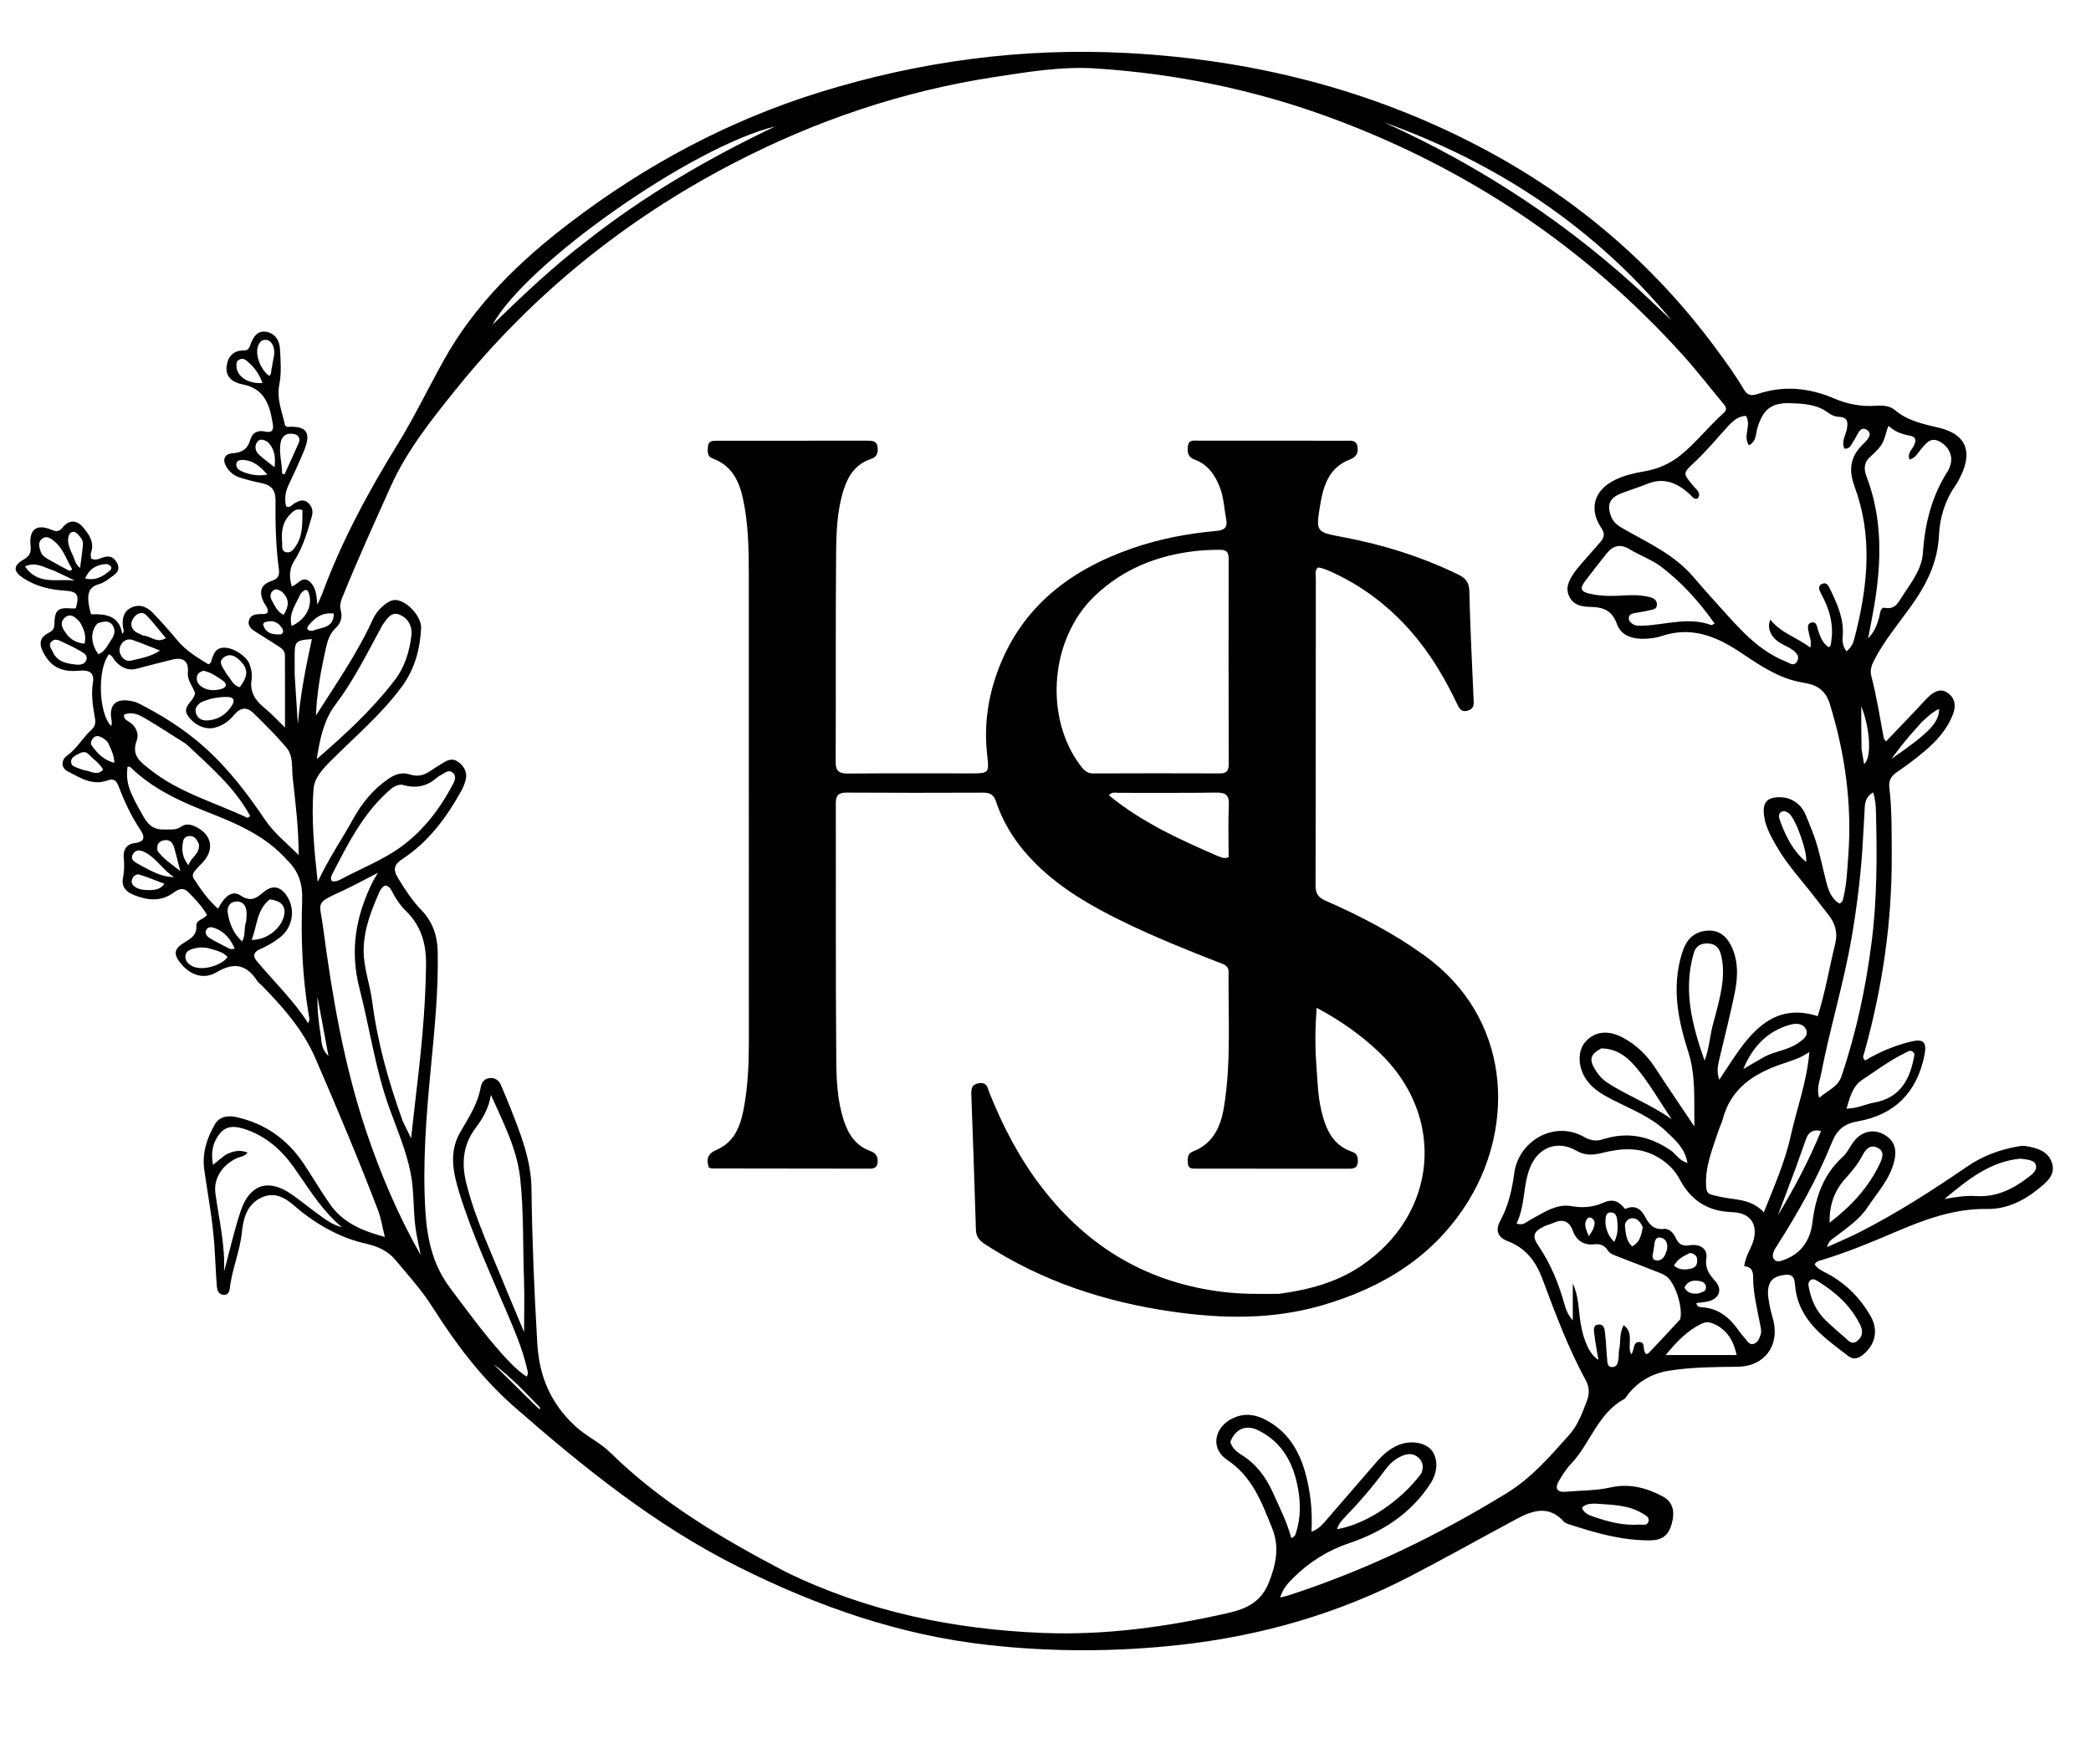
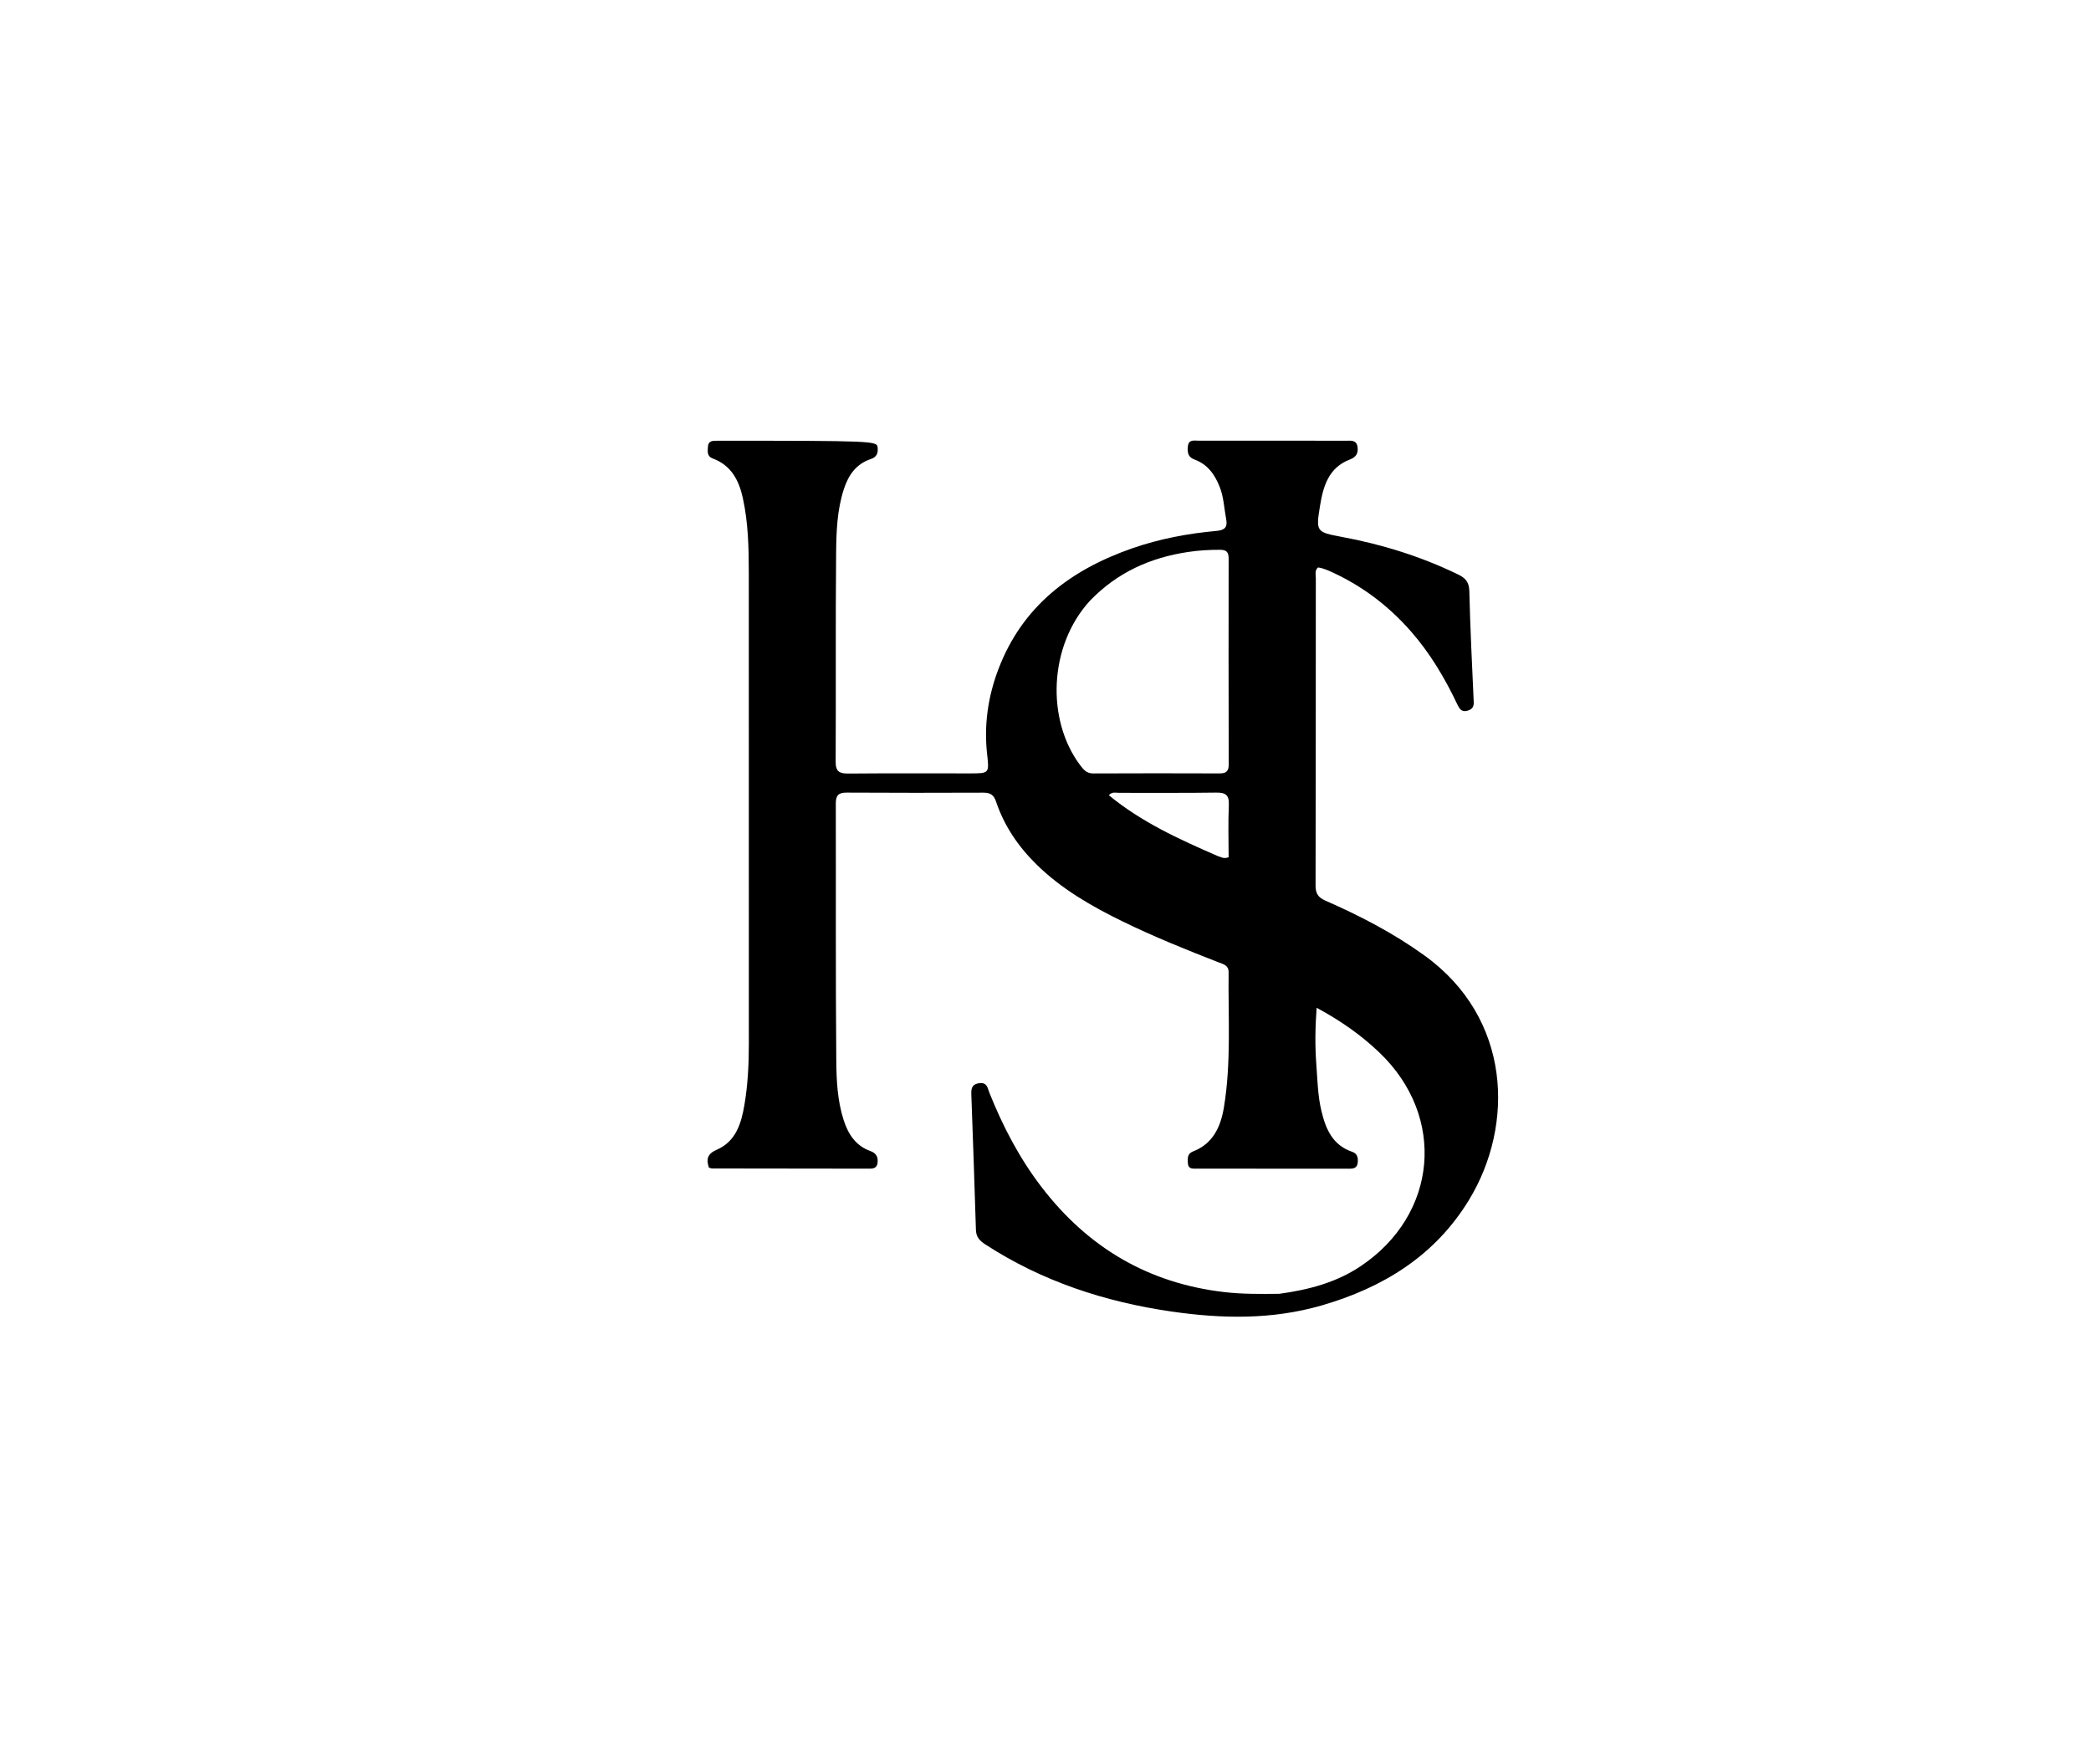
<svg xmlns="http://www.w3.org/2000/svg" version="1.1" id="Layer_1" x="0px" y="0px" width="100%" viewBox="0 0 1024 864" enable-background="new 0 0 1024 864" xml:space="preserve">
-   <path fill="#000000" opacity="1" stroke="none" d=" M912.98,515.506   C912.532,516.926 911.873,518.024 913.401,519.305   C920.284,515.211 927.742,512.047 935.683,510.104   C941.975,508.565 943.702,510.308 942.452,516.628   C938.857,534.812 928,545.907 909.816,549.123   C903.166,550.299 899.636,553.163 897.078,559.517   C889.972,577.164 880.615,593.72 870.397,609.77   C869.86,610.613 869.266,611.436 868.852,612.338   C868.137,613.903 867.699,615.658 869.057,616.994   C870.268,618.185 871.868,617.593 873.303,617.098   C882.017,614.093 886.496,607.394 887.552,598.808   C889.088,586.315 892.855,575.199 902.465,566.494   C904.629,564.533 905.897,561.605 907.681,559.199   C911.273,554.354 916.836,552.776 921.733,555.123   C927.206,557.746 929.161,562.082 927.711,568.362   C925.65,577.289 919.483,583.833 914.616,591.155   C910.531,597.299 904.544,601.22 898.903,605.596   C897.403,606.759 895.489,607.604 894.718,610.733   C900.44,608.121 905.62,605.979 910.599,603.443   C929.045,594.051 946.422,582.887 963.472,571.197   C970.877,566.12 979.096,563.07 987.882,561.468   C989.173,561.232 990.553,561.005 991.822,561.207   C997.41,562.099 1003.097,563.633 1004.932,569.634   C1006.761,575.616 1001.93,579.19 997.995,582.388   C990.844,588.198 982.347,592.187 973.27,592.034   C956.681,591.755 941.884,597.443 927.203,603.737   C915.708,608.664 904.174,613.389 892.207,617.027   C890.961,617.406 889.581,617.548 888.681,619.158   C890.108,621.502 892.638,622.479 894.901,623.696   C903.963,628.567 910.928,635.581 916.024,644.432   C920.028,651.386 918.435,658.579 912.152,663.58   C909.932,665.347 907.529,665.895 905.27,664.162   C893.455,655.101 880.747,646.687 879.115,629.824   C878.847,627.054 878.801,623.865 874.479,624.291   C870.596,624.674 867.206,625.704 866.136,630.054   C865.315,633.394 866.181,636.677 866.755,639.936   C867.158,642.223 867.913,644.445 868.46,646.709   C871.483,659.208 863.935,669.165 850.981,669.306   C839.815,669.428 828.682,669.487 817.599,671.199   C809.088,672.513 802.26,676.426 796.99,683.171   C796.477,683.827 796.106,684.742 795.435,685.105   C782.335,692.193 778.768,707.113 769.165,717.078   C766.994,719.331 765.322,722.111 763.663,724.798   C761.199,728.789 762.277,730.957 767.022,730.518   C774.292,729.845 781.633,730.014 788.845,728.39   C797.864,726.359 806.395,728.592 814.321,732.842   C819.217,735.467 820.391,740.124 818.631,746.392   C817.071,751.944 813.956,754.271 808.078,754.322   C794.03,754.443 780.79,750.536 767.637,746.209   C767.019,746.006 766.342,745.689 765.923,745.218   C758.703,737.107 750.798,739.492 742.853,743.759   C725.397,753.134 708.105,762.825 690.522,771.954   C655.254,790.264 617.673,801.059 578.236,805.465   C546.69,808.989 515.167,809.058 483.567,805.52   C440.458,800.693 400.509,786.73 361.815,767.415   C320.914,746.997 285.93,718.733 251.927,689.002   C235.937,675.02 223.152,658.034 211.773,640.065   C206.498,631.736 199.846,624.453 193.562,616.912   C189.857,612.466 184.867,610.305 179.009,608.981   C167.701,606.426 157.51,601.019 148.291,593.911   C147.236,593.098 146.195,592.26 145.202,591.372   C140.146,586.853 134.728,583.134 127.683,586.623   C120.921,589.972 119.143,596.728 118.473,603.317   C117.503,612.843 113.577,621.645 112.511,631.1   C112.323,632.766 111.442,634.439 109.239,634.074   C107.032,633.707 106.363,631.899 106.204,630.009   C105.603,622.878 105.438,615.724 104.888,608.582   C103.966,596.615 101.75,584.856 100.061,573.018   C98.884,564.766 101.272,557.487 105.208,550.625   C107.476,546.671 111.622,546.136 115.825,547.074   C129.834,550.201 140.728,557.924 148.676,569.789   C153.124,576.43 157.129,583.376 161.734,589.903   C168.03,598.824 177.445,602.786 188.465,605.742   C187.25,600.887 186.624,596.608 185.118,592.664   C175.555,567.61 165.122,542.906 154.481,518.296   C148.502,504.469 138.704,493.287 128.261,482.658   C127.443,481.826 126.457,481.108 125.825,480.153   C120.578,472.233 114.514,471.107 106.113,476.089   C99.814,479.824 93.359,477.57 88.724,472.036   C84.824,467.378 85.06,464.738 90.283,461.544   C93.523,459.563 96.44,457.988 96.158,453.351   C95.982,450.46 99.782,450.281 101.379,448.004   C98.866,443.756 95.504,440.129 91.952,436.669   C89.624,434.402 87.261,435.504 85.178,437.033   C78.777,441.733 72.163,440.987 65.331,438.193   C61.408,436.588 59.384,433.945 60.258,429.657   C60.9,426.504 60.919,423.357 60.6,420.205   C60.167,415.931 62.123,413.3 66.209,412.829   C71.072,412.267 70.89,409.584 68.923,406.673   C64.314,399.85 60.913,392.467 57.981,384.84   C56.96,382.183 55.497,381.102 52.654,382.166   C45.32,384.911 39.318,380.903 33.341,377.844   C29.609,375.934 29.993,372.031 32.903,369.987   C37.8,366.548 40.456,361.262 44.733,357.435   C46.673,355.699 46.882,353.836 46.487,351.611   C45.466,345.873 44.574,340.184 45.506,334.277   C46.237,329.643 44.01,327.954 38.801,328.451   C29.785,329.31 24.38,326.31 20.765,318.581   C19.049,314.914 19.824,312.029 23.361,310.166   C25.248,309.173 26.578,308.364 26.636,305.821   C26.802,298.47 28.28,297.346 35.788,298.003   C36.254,298.044 36.736,297.893 37.17,297.837   C38.927,291.283 37.965,289.65 31.865,289.263   C24.603,288.802 17.742,287.208 11.538,283.194   C6.449,279.901 6.281,277.019 11.539,274.044   C14.444,272.4 15.324,270.596 14.98,267.239   C14.15,259.137 17.941,256.378 25.372,259.485   C27.772,260.489 29.084,260.329 30.808,258.179   C33.754,254.506 37.524,254.551 40.568,258.099   C43.644,261.685 46.37,265.517 44.551,270.765   C44.259,271.606 44.601,272.667 44.647,273.56   C47.17,274.767 49.08,273.276 51.088,272.78   C53.967,272.068 55.895,273.043 57.288,275.594   C58.689,278.158 57.895,280.16 55.768,281.67   C53.469,283.3 51.164,285.306 48.551,286.03   C43.079,287.547 42.872,291.333 43.428,295.706   C43.635,297.333 44.131,298.922 44.559,300.811   C51.81,300.595 58.441,301.44 59.85,310.408   C61.151,309.274 60.348,308.16 60.215,307.093   C59.757,303.399 60.358,299.792 63.693,297.866   C67.626,295.595 71.633,296.826 74.655,299.927   C78.94,304.326 82.991,308.968 86.939,313.676   C91.199,318.757 96.697,322.041 102.065,325.323   C102.701,324.888 103.131,324.758 103.216,324.511   C104.393,321.073 105.008,317.106 109.943,317.169   C114.57,317.228 120.828,321.41 122.23,325.364   C123.072,327.74 123.622,330.258 123.219,332.737   C122.245,338.721 124.842,342.826 129.302,346.484   C133.236,349.711 136.705,353.506 139.567,356.267   C139.567,345.026 139.594,332.935 139.543,320.844   C139.534,318.561 137.763,317.371 136.062,316.278   C132.418,313.939 128.757,311.626 125.083,309.335   C122.981,308.025 121.145,306.432 121.944,303.718   C122.75,300.984 125.254,300.803 127.659,300.699   C128.786,300.65 130.01,300.983 131.072,299.949   C131.54,297.805 129.835,296.369 129.032,294.631   C126.685,289.553 127.807,286.249 133.045,284.501   C136.021,283.509 136.993,281.88 136.592,278.953   C135.052,267.7 134.824,256.361 134.929,245.041   C134.977,239.779 132.655,237.468 127.888,236.535   C124.468,235.865 121.071,234.998 117.746,233.956   C115,233.096 112.665,231.47 111.078,228.953   C108.679,225.147 109.74,222.244 114.22,221.928   C118.73,221.609 121.333,219.675 122.532,215.466   C123.608,211.687 126.332,210.551 129.888,211.341   C133.386,212.118 134.054,210.461 133.584,207.553   C132.116,198.463 129.694,190.304 118.765,188.222   C114.375,187.386 110.327,184.88 110.975,179.42   C111.545,174.625 114.264,171.509 119.632,171.609   C121.754,171.648 122.221,169.9 122.817,168.31   C124.131,164.801 126.178,161.781 130.402,162.499   C134.766,163.242 136.874,166.757 137.106,170.796   C137.439,176.603 137.895,182.611 136.799,188.242   C135.359,195.644 138.292,201.916 139.629,208.419   C140.238,208.749 140.535,209.056 140.812,209.039   C150.116,208.466 152.549,211.792 148.94,220.594   C146.542,226.445 143.808,232.16 141.152,237.902   C139.627,241.199 139.34,244.547 140.08,247.971   C142.112,248.912 142.946,247.204 144.143,246.526   C146.252,245.331 148.432,244.23 150.62,246.009   C152.711,247.709 153.497,250.091 152.735,252.75   C150.578,260.28 148.475,267.867 144.168,274.52   C141.581,278.516 141.573,282.538 142.88,287.164   C146.031,286.248 148.296,281.372 152.045,285.172   C154.685,287.849 155.051,291.367 155.387,296.117   C156.447,293.792 157.156,292.472 157.669,291.079   C167.162,265.326 180.059,241.334 194.448,218.005   C202.738,204.564 209.629,190.266 217.313,176.444   C232.598,148.952 254.678,127.659 279.417,108.838   C316.488,80.635 356.992,58.953 401.549,45.144   C450.689,29.915 501.047,23.215 552.396,25.982   C612.628,29.228 670.165,43.459 723.893,71.487   C770.287,95.689 809.301,128.623 840.422,170.802   C845.175,177.243 849.879,183.71 853.928,190.613   C855.565,193.405 857.425,194.063 860.526,193.011   C873.264,188.692 885.809,189.847 898.031,195.064   C904.6,197.867 911.345,199.219 918.475,198.712   C921.86,198.471 925.368,198.602 928.021,200.853   C934.286,206.17 941.95,207.653 949.565,209.485   C962.206,212.528 966.007,220.38 960.649,232.18   C959.757,234.146 958.771,236.109 957.544,237.877   C952.447,245.222 949.936,253.52 949.531,262.252   C948.916,275.528 943.255,286.572 935.758,297.013   C929.545,305.664 922.67,313.858 917.75,323.407   C916.469,325.895 915.71,328.351 916.415,331.067   C919.009,341.064 920.628,351.253 922.506,361.391   C922.587,361.826 922.996,362.2 923.578,363.114   C928.762,357.693 933.79,352.447 938.803,347.187   C940.642,345.257 942.343,343.183 944.289,341.371   C946.954,338.888 950.055,336.82 953.662,339.218   C957.319,341.65 958,345.39 956.529,349.413   C953.754,357.004 948.489,362.803 942.472,367.899   C938.158,371.553 933.587,374.936 928.921,378.135   C926.14,380.042 924.849,382.179 925.246,385.598   C926.534,396.706 926.375,407.876 926.416,419.034   C926.537,451.709 921.848,483.716 912.98,515.506  M384.716,769.734   C424.588,789.199 467,797.979 511.075,799.677   C541.573,800.851 571.453,796.676 601.159,789.97   C610.621,787.835 617.592,784.404 621.338,775.051   C624.865,766.243 626.715,757.516 623.018,748.428   C617.908,735.864 613.491,723.327 601.017,714.955   C591.759,708.741 595.173,697.106 606.002,693.621   C611.002,692.012 615.603,693.082 619.974,695.392   C630.559,700.985 636.261,710.343 639.305,721.51   C641.798,730.656 642.788,740.034 642.257,750.119   C645.739,748.812 647.533,746.68 649.349,744.582   C657.635,735.009 665.923,725.438 674.197,715.855   C677.174,712.406 680.566,709.471 684.784,707.674   C690.659,705.171 697.988,706.349 701.036,710.153   C704.36,714.302 704.151,720.915 700.544,726.477   C690.946,741.275 676.873,750.267 660.642,755.73   C650.04,759.299 641.135,764.974 633.361,772.68   C630.754,775.265 628.145,778.074 626.94,782.344   C628.743,781.866 630.021,781.591 631.258,781.19   C668.852,768.997 704.091,751.92 737.778,731.257   C750.208,723.633 759.24,712.997 768.608,702.518   C772.79,697.841 774.985,691.597 777.253,685.702   C778.448,682.598 778.295,679.047 776.611,675.973   C767.853,659.989 761.603,642.956 755.211,625.954   C752.162,617.841 747.2,611.135 738.441,607.844   C733.47,605.975 732.151,602.469 734.727,597.765   C738.748,590.419 740.486,582.446 741.572,574.431   C743.691,558.797 761.126,548.361 775.869,556.834   C778.763,558.498 781.669,558.982 784.95,557.926   C796.905,554.078 807.844,556.282 818.138,563.331   C820.811,565.161 822.382,568.463 826.393,569.5   C825.151,562.264 820.318,558.176 815.777,553.89   C808.351,546.882 798.933,543.287 790.05,538.75   C785.006,536.174 780.014,533.393 776.719,528.506   C772.539,522.307 772.522,514.312 776.615,509.94   C781.445,504.783 788.029,504.37 795.325,508.448   C801.588,511.948 806.505,516.703 810.416,522.7   C816.609,532.195 823.008,541.554 829.77,551.641   C829.575,538.798 830.524,526.775 826.768,515.086   C821.721,499.38 818.608,483.614 823.606,467.11   C825.605,460.51 828.944,456.493 835.692,455.782   C841.339,455.186 845.647,458.081 848.331,464.32   C851.289,471.197 851.038,478.433 849.662,485.449   C847.424,496.865 844.439,508.134 841.818,519.476   C841.197,522.163 840.663,524.897 841.93,528.808   C845.581,523.344 848.547,518.619 851.797,514.097   C861.221,500.984 872.474,491.903 890.164,497.629   C893.876,485.929 895.83,473.931 898.738,462.168   C900.125,456.552 898.64,452.061 895.297,447.799   C893.446,445.439 891.551,443.112 889.745,440.717   C883.028,431.813 875.237,423.694 869.717,413.921   C866.779,408.721 863.827,403.423 863.721,397.172   C863.66,393.528 865.135,391.109 869.023,390.56   C875.806,389.602 881.56,392.746 884.266,399.022   C885.255,401.315 886.109,403.666 887.072,405.971   C890.621,414.471 892.149,423.529 894.475,432.37   C895.538,436.414 897.111,440.382 900.884,442.507   C902.551,441.561 902.536,440.514 902.768,439.547   C904.368,432.874 904.623,426.058 905.13,419.251   C907.033,393.678 903.562,368.793 895.983,344.39   C894.279,338.901 890.568,335.773 885.018,334.674   C883.387,334.351 881.743,334.083 880.124,333.711   C869.298,331.225 860.459,324.843 851.434,318.892   C839.855,311.257 827.783,306.748 813.765,311.47   C811.274,312.309 808.548,312.685 805.909,312.801   C799.887,313.066 794.002,311.642 791.825,305.543   C789.535,299.128 785.307,297.328 779.297,297.228   C775.045,297.157 770.784,296.619 768.57,292.259   C766.368,287.923 768.407,284.166 770.79,280.637   C771.995,278.852 773.428,277.211 774.84,275.575   C777.78,272.17 780.79,268.826 783.74,265.43   C785.54,263.358 786.113,261.38 784.311,258.731   C777.95,249.376 780.536,240.136 790.773,235.071   C795.291,232.835 800.157,231.696 805.103,230.855   C811.623,229.745 817.536,227.271 822.749,223.121   C830.608,216.863 836.697,208.807 844.176,202.169   C846.162,200.406 845.061,199.014 843.807,197.509   C837.191,189.575 830.886,181.362 823.964,173.707   C776.22,120.913 718.781,82.483 652.03,57.808   C614.752,44.028 576.266,36.109 536.687,33.521   C519.986,32.428 503.443,35.204 487.019,37.72   C442.028,44.613 399.389,59.051 359.058,80.005   C306.189,107.475 260.71,144.197 223.276,190.673   C211.24,205.616 199.137,220.8 191.31,238.285   C183.156,256.498 174.822,274.681 167.377,293.224   C166.624,295.1 166.341,296.944 166.919,299.041   C167.776,302.155 166.832,305.333 164.595,307.35   C161.343,310.282 160.353,314.009 159.483,317.884   C157.089,328.549 155.159,339.29 154.711,350.426   C164.484,334.973 174.922,320.129 182.458,303.563   C183.94,300.307 186.156,297.641 189.074,295.569   C190.739,294.387 192.479,293.509 194.646,293.928   C199.951,294.955 206.474,302.157 206.214,307.59   C205.721,317.89 203.1,327.623 196.887,336.114   C186.978,349.654 174.17,360.427 162.409,372.198   C158.353,376.259 153.964,380.731 153.534,386.357   C152.411,401.066 153.818,415.77 155.586,431.886   C161.005,420.289 167.453,411.007 172.889,401.139   C177.21,393.295 182.724,386.544 190.187,381.413   C193.569,379.088 196.887,378 200.949,379.322   C204.296,380.411 207.509,379.759 210.453,377.731   C212.51,376.314 214.673,375.052 216.775,373.701   C219.296,372.081 221.802,371.08 224.583,373.24   C227.477,375.489 228.951,378.321 228.041,381.955   C227.561,383.872 226.758,385.764 225.793,387.495   C218.578,400.435 209.877,412.193 197.353,420.477   C193.215,423.214 192.12,425.416 194.901,429.958   C198.313,435.53 201.783,440.964 206.339,445.662   C211.841,451.334 214.194,458.123 214.354,466.018   C214.744,485.224 212.771,504.295 210.954,523.337   C208.738,546.566 206.893,569.769 208.319,593.095   C209.14,606.526 211.878,619.313 220.303,630.553   C228.401,641.356 236.332,652.274 245.291,662.381   C249.083,666.659 253.013,670.898 257.889,674.132   C258.999,672.465 258.342,671.388 258.093,670.276   C255.934,660.625 251.989,651.617 248.162,642.567   C239.991,623.243 231.127,604.179 224.93,584.091   C221.917,574.324 219.764,564.234 225.331,554.552   C229.397,547.479 233.962,540.707 235.418,532.432   C235.84,530.035 237.301,528.068 240.074,527.917   C242.746,527.772 244.451,529.3 245.444,531.635   C247.072,535.466 248.676,539.309 250.2,543.182   C255.146,555.742 260.109,568.285 260.273,582.104   C260.573,607.409 261.646,632.673 263.123,657.946   C264.077,674.286 269.886,687.456 281.743,698.42   C287.049,703.326 293.757,706.307 298.878,711.341   C323.784,735.825 353.407,753.354 384.716,769.734  M907.688,216.095   C906.537,217.561 906.152,219.925 903.267,219.719   C901.604,216.31 903.843,213.314 904.412,210.214   C905.044,206.769 904.985,204.304 900.476,204.122   C898.752,204.052 896.806,203.269 895.418,202.212   C889.866,197.984 883.296,197.671 876.868,197.452   C867.377,197.128 863.453,200.511 860.66,209.448   C859.751,212.353 860.256,216.179 856.456,218.085   C853.37,213.426 857.914,208.103 854.97,203.613   C851.159,203.908 848.683,206.088 846.411,208.545   C841.101,214.288 836.15,220.406 830.472,225.755   C824.042,231.811 823.815,231.477 829.409,238.161   C830.819,239.847 833.396,241.499 831.307,244.222   C829.289,244.553 828.683,243.151 827.752,242.279   C821.627,236.537 814.9,233.506 806.432,237.047   C802.293,238.778 797.942,239.997 793.777,241.673   C788.042,243.981 786.795,247.413 789.107,253.199   C790.256,256.074 792.574,257.556 795.059,258.97   C807.183,265.871 820.067,271.65 829.383,282.649   C833.365,287.351 837.482,291.942 841.619,296.509   C851.348,307.248 860.674,318.489 874.721,324.035   C876.47,324.725 878.395,326.517 879.988,324.035   C881.511,321.665 879.904,319.782 878.188,318.478   C876.36,317.089 874.132,316.236 872.118,315.082   C867.417,312.39 865.078,307.655 866.975,303.443   C872.147,310.023 879.932,312.103 886.509,317.104   C887.365,313.953 886.125,312.003 885.82,309.936   C885.543,308.061 884.484,305.498 887.208,304.862   C889.648,304.292 889.771,306.864 890.312,308.539   C891.367,311.813 892.583,314.974 895.542,316.967   C896.882,316.139 896.639,315.043 896.79,314.092   C898.13,305.621 895.782,297.963 891.771,290.616   C890.924,289.065 889.974,286.893 892.368,285.887   C894.68,284.917 895.555,287.067 896.331,288.691   C899.787,295.922 903.112,303.176 902.402,311.553   C902.183,314.136 902.463,316.778 904.331,318.99   C907.427,315.832 907.385,315.822 909.112,308.748   C914.853,285.241 916.859,261.679 908.283,238.468   C905.318,230.444 905.856,224.113 911.905,217.979   C913.732,216.127 917.584,212.842 914.404,210.63   C910.808,208.129 909.714,213.087 907.688,216.095  M795.833,592.063   C800.381,589.93 803.453,591.708 805.601,595.799   C807.548,599.508 809.796,602.331 814.769,601.811   C817.681,601.507 819.596,603.984 820.758,606.444   C822.193,609.48 824.072,610.346 827.49,609.813   C832.6,609.016 836.303,611.657 835.639,615.933   C834.86,620.949 836.906,623.988 839.969,627.362   C843.739,631.517 841.901,636.108 836.343,637.333   C834.503,637.738 832.603,637.865 830.7,638.123   C831.133,640.064 832.54,640.13 833.549,640.193   C841.599,640.693 847.009,645.249 851.405,651.485   C852.363,652.844 853.401,654.161 854.524,655.385   C855.706,656.673 856.617,658.796 858.836,658.102   C860.929,657.448 861.623,655.411 862.245,653.464   C862.729,651.95 862.318,650.537 862.05,649.051   C860.634,641.203 858.492,633.457 858.548,625.392   C858.568,622.44 857.595,620.259 854.174,620.077   C854.657,616.354 856.242,613.387 857.607,610.405   C861.32,602.29 859.421,593.992 848.26,593.6   C836.224,593.177 828.066,587.896 822.478,577.348   C820.297,573.23 816.929,569.799 812.575,567.107   C803.313,561.378 793.921,562.257 784.181,564.693   C780.059,565.723 776.118,565.888 772.139,563.58   C762.648,558.075 753.026,561.802 749.07,572.299   C745.785,581.019 746.897,590.675 742.666,599.158   C745.821,600.367 747.361,598.48 749.181,597.504   C755.621,594.049 762.104,589.314 769.567,590.653   C775.222,591.668 780.275,591.132 785.037,589.035   C789.671,586.995 792.614,587.928 795.833,592.063  M95.571,339.482   C94.434,336.076 91.661,333.311 92.013,329.297   C92.498,323.757 89.719,321.634 84.222,323.047   C78.583,324.497 72.914,325.838 67.309,327.406   C62.872,328.647 59.55,327.069 56.594,323.913   C55.515,322.761 55.093,320.929 53.297,320.472   C47.59,327.941 48.28,349.248 54.408,355.537   C55.073,354.043 54.535,352.577 54.387,351.115   C53.814,345.436 56.501,342.53 62.156,343.013   C64.113,343.18 66.199,343.575 67.924,344.456   C79.356,350.297 90.117,357.017 99.826,365.645   C111.677,376.177 121.061,388.513 129.85,401.523   C134.157,407.898 140.239,412.719 146.269,418.706   C146.24,405.097 144.653,392.903 143.332,380.708   C142.806,375.849 143.707,370.263 140.385,366.269   C135.394,360.268 129.758,354.786 124.201,349.28   C121.028,346.137 117.733,346.337 114.788,349.944   C112.314,352.973 109.262,355.221 105.43,356.29   C100.841,357.569 95.73,355.389 92.376,351.041   C89.229,346.962 92.779,344.712 94.547,341.927   C94.901,341.369 95.189,340.769 95.571,339.482  M140.475,421.036   C136.774,416.933 132.602,413.392 127.981,410.354   C119.289,404.639 109.689,400.858 100.084,397.063   C87.016,391.901 74.431,385.893 64.154,375.963   C63.666,375.491 63.085,375.195 62.41,375.677   C61.654,383.418 63.004,387.184 69.954,399.364   C72.358,403.578 74.811,406.39 80.336,406.202   C83.332,406.1 86.115,406.712 88.789,404.793   C90.877,403.293 93.159,403.647 95.435,404.679   C103.96,408.542 105.36,416.344 98.692,422.941   C97.512,424.108 96.376,425.33 95.321,426.61   C94.414,427.71 94.06,429.037 94.903,430.316   C98.358,435.558 101.903,440.735 106.772,444.997   C110.26,438.4 113.84,435.948 117.851,438.556   C122.517,441.589 125.169,440.267 128.876,437.044   C133.679,432.869 137.968,434.183 141.081,439.76   C144.704,446.25 143.034,454.338 137.2,458.986   C134.18,461.393 130.894,463.273 127.357,464.817   C124.648,465.999 123.4,467.82 125.73,470.627   C134.08,480.685 143.661,489.693 150.875,501.024   C152.004,499.185 151.343,497.916 151.135,496.662   C148.072,478.2 147.297,459.573 147.976,440.936   C148.258,433.201 146.514,426.858 140.475,421.036  M822.801,646.089   C824.307,640.626 820.48,628.378 816.21,625.142   C815.422,624.545 814.536,624.022 813.619,623.66   C806.354,620.792 799.081,617.945 791.785,615.156   C790.047,614.491 788.331,613.854 787.286,612.215   C785.76,609.823 783.537,609.022 780.852,609.337   C775.618,609.95 772.051,607.587 770.313,602.866   C768.427,597.741 765.242,596.846 760.601,598.906   C759.086,599.579 757.43,599.95 755.949,600.683   C750.919,603.173 750.191,605.394 753.394,610.085   C759.384,618.859 763.317,628.508 766.13,638.664   C766.924,641.526 768.053,644.183 770.224,646.62   C770.224,640.599 770.224,634.578 770.224,628.557   C773.258,634.89 772.962,641.628 774.082,648.125   C775.575,656.794 778.534,663.435 782.792,665.916   C782.08,661.669 781.274,657.793 780.837,653.877   C780.617,651.907 779.774,648.903 782.875,648.631   C785.776,648.376 785.826,651.418 786.079,653.412   C786.581,657.362 786.621,661.369 787.017,665.336   C787.189,667.054 787.026,669.519 789.584,669.454   C792.14,669.39 792.386,666.998 792.652,665.01   C792.829,663.695 792.621,662.31 792.916,661.033   C793.783,657.278 792.872,653.167 795.125,648.923   C800.564,652.998 796.591,658.905 798.823,663.202   C800.562,661.315 799.489,657.341 802.587,657.182   C806.282,656.992 803.985,661.788 806.287,663.126   C806.731,662.931 807.112,662.875 807.321,662.655   C812.362,657.352 817.384,652.032 822.801,646.089  M182.656,431.54   C183.315,430.4 183.974,429.261 185.032,427.432   C178.869,430.591 173.624,433.51 168.191,436.018   C153.855,442.635 156.523,441.263 158.205,454.016   C162.692,488.028 168.483,521.777 179.476,554.41   C186.494,575.245 195.105,595.387 205.981,614.553   C205.244,610.312 204.194,606.176 203.576,601.93   C202.233,592.697 202.909,583.305 201.037,574.116   C198.828,563.273 194.493,553.152 190.745,542.835   C183.832,523.812 181.131,503.76 176.104,484.308   C171.27,465.597 174.078,448.795 182.656,431.54  M197.29,549.184   C198.463,551.583 199.636,553.982 201.326,557.437   C202.039,551.057 202.564,546.096 203.152,541.143   C205.873,518.186 208.447,495.219 208.643,472.061   C208.726,462.181 206.214,453.334 198.892,446.212   C196.266,443.658 194.138,440.656 192.421,437.373   C191.598,435.8 190.867,433.99 188.684,433.627   C188.269,433.872 187.759,434.04 187.446,434.387   C186.893,434.998 186.328,435.659 185.997,436.402   C181.984,445.391 178.368,454.439 178.098,464.545   C177.857,473.545 181.171,481.871 182.297,490.576   C184.874,510.49 190.221,529.66 197.29,549.184  M877.063,555.729   C880.102,542.339 884.935,529.349 886.08,515.144   C881.654,518.349 876.669,519.605 871.829,521.308   C858.586,525.969 847.623,533.188 843.732,547.856   C843.18,549.936 842.145,551.883 841.478,553.938   C838.619,562.75 834.9,571.338 835.516,580.979   C835.658,583.207 836.134,584.534 838.147,585.062   C840.713,585.736 843.317,586.317 845.939,586.71   C852.167,587.644 858.574,587.983 863.78,593.723   C868.749,581.033 874.122,569.273 877.063,555.729  M920.127,219.486   C918.838,220.784 917.643,222.196 916.241,223.358   C912.921,226.109 912.553,229.383 914.025,233.216   C921.983,253.947 921.429,275.21 917.843,296.636   C916.95,301.974 915.853,307.277 914.849,312.597   C918.089,309.314 919.569,305.358 920.503,301.17   C920.87,299.527 921.101,297.246 923.186,297.654   C928.067,298.61 929.586,295.066 931.532,292.076   C935.879,285.399 941.151,278.874 941.693,270.69   C942.643,256.354 946.014,242.966 953.816,230.797   C954.605,229.566 955.102,228.066 955.404,226.622   C956.275,222.451 953.654,218.038 949.566,216.075   C945.489,214.118 943.543,216.766 941.254,219.359   C939.489,221.357 938.314,224.157 935.129,225.072   C933.91,221.882 936.356,220.21 937.327,218.133   C938.497,215.63 938.273,213.907 935.306,213.354   C931.537,212.652 927.973,211.522 924.837,208.493   C923.241,212.261 923.137,216.126 920.127,219.486  M248.267,632.312   C251.075,639.013 253.883,645.714 256.655,652.331   C256.655,643.604 256.904,635.018 256.602,626.452   C256.023,609.99 256.525,593.493 254.75,577.066   C253.166,562.408 246.372,549.63 240.4,536.13   C239.452,542.374 236.595,547.526 232.987,552.274   C226.612,560.663 225.926,569.867 228.436,579.772   C233.005,597.795 241.14,614.448 248.267,632.312  M911.953,417.136   C910.94,431.227 909.171,445.226 906.772,459.147   C902.904,481.592 896.168,503.396 891.865,525.742   C891.171,529.345 889.487,532.936 890.885,537.637   C894.938,534.005 900.002,532.363 901.746,527.227   C909.034,505.76 913.725,483.673 916.586,461.229   C919.283,440.066 919.237,418.764 918.687,397.467   C918.607,394.352 918.389,391.289 917.296,388.06   C914.188,389.81 913.368,392.369 913.209,395.292   C912.83,402.261 912.458,409.231 911.953,417.136  M110.462,565.538   C113.83,563.768 117.252,562.845 121.225,564.417   C119.766,566.353 117.94,566.332 116.448,566.966   C109.341,569.987 104.454,576.775 105.477,584.291   C107.215,597.061 110.301,609.656 109.722,622.716   C112.448,612.668 114.647,602.597 117.954,592.825   C122.298,579.986 131.5,576.975 142.733,584.832   C147.639,588.263 152.28,592.069 157.14,595.568   C160.311,597.85 163.557,600.1 167.472,600.933   C164.76,598.837 162.493,596.431 160.263,593.953   C153.999,586.993 149.164,578.995 143.743,571.422   C137.696,562.972 130.168,556.381 120.134,553.015   C115.637,551.506 111.124,550.904 107.742,554.998   C104.231,559.247 103.12,564.266 104.333,570.421   C106.54,568.602 108.174,567.256 110.462,565.538  M196.798,384.254   C193.456,384.208 191.344,386.391 189.137,388.439   C177.296,399.423 170.199,413.578 162.954,427.627   C162.376,428.747 161.593,429.975 162.5,431.455   C164.223,431.988 165.849,431.183 167.206,430.459   C176.898,425.286 187.279,421.257 196.204,414.827   C207.309,406.827 215.469,396.083 221.835,384.004   C222.774,382.221 223.572,380.115 221.781,378.463   C219.843,376.674 218.068,378.381 216.359,379.281   C215.478,379.744 214.595,380.263 213.851,380.914   C209.062,385.1 203.686,386.321 196.798,384.254  M812.61,276.874   C808.068,273.739 802.824,271.876 798.16,269.022   C793.513,266.178 789.972,267.131 786.829,271.026   C783.174,275.555 779.568,280.129 776.1,284.801   C773.573,288.205 774.216,289.731 778.257,290.692   C783.826,292.015 789.46,291.967 795.13,291.601   C799.44,291.323 803.765,291.323 807.995,292.431   C809.891,292.927 811.456,293.886 811.42,296.117   C811.383,298.414 809.356,298.492 807.831,298.862   C805.413,299.45 802.935,299.79 800.483,300.243   C799.109,300.498 797.757,300.984 797.64,302.566   C797.532,304.016 798.562,304.986 799.765,305.702   C801.281,306.603 802.892,306.459 804.59,306.399   C815.735,306.005 826.858,301.939 838.047,306.103   C838.264,306.184 838.628,305.871 839.719,305.393   C832.081,294.678 823.652,285.066 812.61,276.874  M192.549,334.054   C197.979,327.355 200.511,319.481 201.478,311.091   C202.011,306.465 199.684,302.651 195.594,300.991   C191.501,299.33 189.481,303.149 187.406,305.917   C186.913,306.575 186.621,307.383 186.223,308.115   C179.38,320.688 173.001,333.503 164.304,345.018   C158.696,352.442 156.704,361.395 155.113,371.74   C168.968,359.69 181.551,348.182 192.549,334.054  M91.162,364.337   C84.544,360.169 78.004,355.867 71.271,351.893   C68.1,350.022 64.629,348.266 60.738,349.992   C60.56,352.009 61.792,352.634 62.932,353.311   C66.582,355.479 68.216,359.243 66.927,362.722   C64.186,370.123 68.882,373.192 73.496,376.867   C87.686,388.169 105.104,392.896 121.121,400.473   C121.279,400.547 121.647,400.177 122.531,399.646   C114.948,385.603 103.005,375.468 91.162,364.337  M602.496,706.202   C603.398,709.08 605.486,710.899 607.951,712.426   C615.126,716.87 619.926,723.264 623.339,730.895   C626.617,738.225 630.288,745.378 632.368,753.2   C634.281,752.471 634.414,751.474 634.713,750.526   C636.969,743.389 636.993,736.199 635.655,728.876   C633.385,716.459 627.984,706.285 616.188,700.434   C610.376,697.551 604.973,699.538 602.496,706.202  M839.308,499.986   C839.984,497.419 840.7,494.862 841.33,492.284   C843.352,484.015 844.962,475.719 842.711,467.211   C841.838,463.913 839.759,462.117 836.304,462.015   C832.927,461.915 830.493,463.257 829.502,466.634   C824.228,484.602 828.475,501.609 834.772,519.437   C837.261,512.79 837.337,506.586 839.308,499.986  M808.839,147.647   C812.121,150.756 815.404,153.865 818.687,156.974   C780.872,111.269 733.268,79.763 677.723,59.879   C726.058,81.784 769.797,110.572 808.839,147.647  M696.118,721.415   C697.338,718.26 696.826,715.435 694.101,713.379   C691.369,711.317 688.457,712.043 685.63,713.414   C682.554,714.907 680.22,717.254 678.223,719.948   C672.275,727.97 665.824,735.558 658.871,742.727   C657.191,744.46 655.5,746.24 654.76,748.858   C668.702,746.581 685.992,735.232 696.118,721.415  M287.435,117.916   C315.86,95.531 346.945,77.499 379.539,61.934   C338.827,71.846 257.6,128.93 241.188,159.025   C255.977,144.654 270.691,130.676 287.435,117.916  M784.15,513.423   C778.846,516.243 778.11,518.728 781.11,523.716   C782.676,526.318 784.667,528.565 787.198,530.226   C796.928,536.612 808.004,540.528 818.682,548.145   C812.521,538.958 807.787,530.661 801.801,523.397   C797.628,518.334 792.444,513.47 784.15,513.423  M937.561,516.27   C936.166,513.267 934.133,515.076 932.571,515.833   C925.383,519.316 919.045,524.167 912.38,528.507   C907.021,531.996 906.042,537.233 904.258,542.907   C909.38,542.883 913.441,540.744 917.771,539.956   C930.635,537.615 935.554,528.555 937.561,516.27  M989.391,567.404   C974.284,568.85 963.317,578.013 952.233,587.152   C957.423,586.294 962.478,585.371 967.62,585.713   C977.144,586.347 985.138,582.682 992.483,577.127   C994.71,575.442 997.77,573.548 997.008,570.614   C996.308,567.92 992.785,567.911 989.391,567.404  M841.229,649.243   C838.846,648.065 836.532,646.785 833.708,648.073   C826.146,651.521 820.841,657.411 815.704,663.581   C827.566,663.581 838.912,663.581 850.474,663.581   C848.881,656.462 846.271,652.438 841.229,649.243  M894.469,647.017   C897.323,649.559 900.101,652.193 903.058,654.609   C904.962,656.165 906.729,659.117 909.786,656.469   C912.504,654.114 912.284,651.312 910.766,648.346   C906.062,639.156 898.708,632.595 890.038,627.327   C889.04,626.72 887.961,626.06 886.799,626.811   C885.486,627.66 885.513,628.948 885.79,630.358   C886.998,636.521 889.312,642.109 894.469,647.017  M911.831,566.255   C909.625,570.392 906.634,573.92 903.512,577.393   C898.13,583.381 895.807,590.563 895.983,598.788   C906.363,590.831 915.103,581.568 920.659,569.657   C921.887,567.023 923.156,563.669 919.215,561.961   C915.659,560.419 913.669,562.752 911.831,566.255  M864.15,517.483   C869.431,514.694 875.675,514.273 880.66,510.744   C883.016,509.076 885.865,507.218 884.403,504.051   C883.092,501.213 879.658,501.01 876.93,501.745   C865.489,504.827 858.245,512.667 853.716,523.532   C856.964,521.616 860.211,519.7 864.15,517.483  M780.911,736.325   C778.642,736.423 776.352,736.464 774.683,738.411   C775.881,741.239 778.362,742.019 780.641,742.816   C787.704,745.288 794.919,747.103 802.502,746.617   C804.211,746.508 806.581,747.395 807.287,745.128   C807.97,742.936 805.716,741.984 804.273,741.106   C797.356,736.896 789.48,736.935 780.911,736.325  M132.102,440.461   C125.656,445.548 125.966,453.353 123.237,460.278   C130.238,460.384 137.084,455.238 138.893,449.191   C140.366,444.266 138.176,441.057 132.102,440.461  M144.313,330.374   C144.828,338.508 145.342,346.643 145.857,354.777   C147.004,340.639 149.7,326.85 152.735,312.958   C144.883,313.518 144.304,314.108 144.292,320.91   C144.287,323.742 144.303,326.574 144.313,330.374  M141.236,252.808   C138.128,256.539 137.784,260.963 138.163,265.516   C138.317,267.369 137.597,269.963 140.29,270.457   C142.514,270.864 143.885,268.928 144.963,267.282   C148.532,261.839 147.985,255.726 148.114,249.801   C144.813,248.661 143.297,250.555 141.236,252.808  M101.976,464.313   C99.655,463.84 97.32,463.884 95.051,464.481   C93.098,464.994 90.966,465.779 90.792,468.103   C90.615,470.456 92.194,472.155 94.224,473.18   C98.799,475.493 107.912,473.174 111.474,468.748   C109.237,466.004 105.866,465.519 101.976,464.313  M98.583,343.855   C96.423,345.235 95.106,347.086 96.124,349.684   C97.201,352.433 99.609,353.034 102.279,352.754   C107.241,352.234 110.946,349.637 113.572,345.509   C115.166,343.003 114.548,341.394 111.361,341.319   C107.176,341.22 103.123,341.92 98.583,343.855  M879.708,571.123   C876.688,579.148 873.668,587.173 870.647,595.197   C878.607,581.968 885.848,568.399 891.816,553.836   C887.319,552.862 885.545,554.863 884.478,557.72   C882.91,561.919 881.501,566.177 879.708,571.123  M884.431,422.086   C885.465,417.988 879.373,400.676 876.051,398.3   C874.932,397.499 873.659,396.819 872.361,397.591   C870.723,398.566 871.138,400.289 871.626,401.634   C874.364,409.186 877.749,416.374 884.431,422.086  M26.299,320.183   C28.872,324.449 33.244,325.035 37.564,325.47   C39.349,325.65 41.478,325.289 42.256,323.329   C43.129,321.13 41.25,319.903 39.735,319.016   C36.872,317.341 33.87,315.887 30.852,314.501   C29.089,313.692 27.047,312.394 25.283,314.113   C23.384,315.963 25.285,317.779 26.299,320.183  M78.368,318.586   C73.919,316.847 69.508,315 65.003,313.418   C62.991,312.712 61.015,313.316 59.672,315.135   C58.246,317.068 58.149,319.145 59.389,321.208   C60.544,323.129 62.342,323.991 64.485,323.451   C69.138,322.278 73.951,321.563 78.368,318.586  M33.55,279.333   C34.494,279.576 35.626,279.177 35.102,278.294   C32.407,273.754 30.831,268.468 26.504,264.986   C24.757,263.58 22.776,262.179 20.667,263.77   C18.433,265.457 19.176,267.971 19.948,270.193   C20.586,272.029 22.202,273.059 23.793,273.974   C26.825,275.717 29.912,277.363 33.55,279.333  M941.114,353.605   C938.478,356.602 935.767,359.538 933.227,362.615   C930.805,365.55 928.561,368.632 926.239,371.649   C944.922,358.775 949.632,353.763 949.616,347.179   C946.391,348.624 944.038,350.92 941.114,353.605  M120.57,451.146   C120.63,449.483 120.891,447.798 120.705,446.164   C120.356,443.092 118.481,441.128 115.37,441.481   C112.418,441.816 111.108,444.316 111.534,446.992   C112.366,452.226 114.229,457.092 118.559,461.034   C120.42,457.973 119.254,454.735 120.57,451.146  M111.103,330.321   C113.122,332.358 113.928,335.65 117.397,336.53   C120.213,332.759 122.222,329.007 118.711,324.788   C116.384,321.991 113.161,319.399 109.688,321.851   C106.292,324.248 109.486,327.164 111.103,330.321  M47.769,305.259   C44.17,309.133 44.3,315.145 48.219,320.41   C51.518,319.082 52.716,315.821 54.549,313.223   C56.029,311.125 56.717,308.576 55.176,306.256   C53.518,303.76 50.95,304.175 47.769,305.259  M70.254,311.327   C73.696,311.254 76.568,315.306 81.233,312.491   C77.98,308.616 75.106,304.861 71.864,301.456   C69.917,299.413 67.547,299.978 65.809,302.099   C64.05,304.246 63.585,306.682 65.712,308.822   C66.718,309.834 68.247,310.325 70.254,311.327  M146.562,216.251   C146.983,213.22 145.053,212.52 142.653,212.392   C139.622,212.232 137.931,214.045 137.43,216.718   C136.461,221.886 138.199,226.884 138.167,232.013   C138.567,232.082 138.968,232.151 139.369,232.22   C141.699,227.134 144.029,222.049 146.562,216.251  M133.239,179.676   C133.493,176.252 135.19,172.902 133.728,169.387   C132.954,167.528 131.716,166.216 129.603,166.428   C127.732,166.615 126.81,168.054 126.274,169.739   C124.931,173.972 127.707,181.163 131.823,184.054   C133.157,183.155 132.555,181.607 133.239,179.676  M69.428,424.094   C74.356,426.634 79.155,429.532 85.212,429.504   C80.13,426.329 77.053,421.025 72.021,417.946   C69.734,416.546 66.635,415.3 65.035,418.443   C63.433,421.588 66.863,422.41 69.428,424.094  M26.168,279.333   C21.796,278.072 17.663,274.898 12.204,277.36   C18.654,286.861 28.316,283.214 36.636,284.329   C33.387,282.749 30.138,281.168 26.168,279.333  M39.061,304.539   C36.926,302.342 34.494,299.821 31.546,302.661   C28.745,305.36 31.029,308.377 32.727,310.641   C34.714,313.29 37.658,314.856 41.415,315.223   C42.358,311.374 41.21,308.214 39.061,304.539  M147.135,290.882   C145.057,295.815 141.18,300.309 142.799,306.542   C149.354,303.657 152.82,297.562 151.567,291.676   C151.022,289.117 149.968,287.369 147.135,290.882  M41.343,377.207   C44.328,377.417 47.43,380.235 50.552,376.9   C48.648,373.653 45.66,371.746 43.304,369.277   C41.612,367.504 39.586,368.532 37.82,369.501   C36.368,370.298 34.729,371.226 34.81,373.111   C34.909,375.403 37.138,375.611 38.728,376.354   C39.322,376.632 39.98,376.775 41.343,377.207  M99.714,328.478   C97.787,328.978 96.348,329.969 96.37,332.176   C96.391,334.416 97.747,335.812 99.599,336.805   C102.403,338.309 105.43,338.203 108.306,337.421   C110.823,336.735 111.614,334.959 109.047,333.262   C106.306,331.452 103.685,329.358 99.714,328.478  M116.079,176.945   C114.346,182.98 120.195,188.122 128.525,187.577   C127.059,183.162 124.429,179.696 120.997,176.814   C119.689,175.716 118.156,174.989 116.079,176.945  M911.636,366.834   C912.031,369.216 912.427,371.598 912.858,374.195   C916.787,371.18 915.796,356.425 911.488,345.891   C911.488,352.358 911.488,359.151 911.636,366.834  M77.103,416.638   C79.938,420.518 83.879,423.097 88.263,426.558   C87.14,422.16 86.321,418.644 85.328,415.179   C84.698,412.98 83.427,411.104 80.81,411.414   C78.261,411.715 76.512,413.078 77.103,416.638  M804.486,600.922   C803.412,598.552 801.816,596.441 799.086,596.582   C797.226,596.678 795.574,598.698 795.763,600.415   C796.14,603.859 796.292,607.613 799.296,610.371   C802.97,608.395 803.804,605.044 804.486,600.922  M35.269,271.186   C36.529,273.25 36.517,275.998 39.206,278.15   C39.738,273.981 40.326,270.312 40.627,266.619   C40.783,264.707 39.566,263.17 38.297,261.815   C37.498,260.962 36.605,260.099 35.284,260.551   C34.028,260.981 33.637,262.125 33.435,263.293   C32.986,265.886 33.965,268.192 35.269,271.186  M52.894,363.685   C51.874,362.341 50.58,361.358 49.002,360.759   C47.631,360.238 46.418,360.403 45.474,361.623   C44.606,362.744 44.113,364.037 45.024,365.257   C47.756,368.919 50.765,372.272 56.04,373.563   C55.815,369.887 54.544,367.091 52.894,363.685  M97.374,413.146   C96.356,411.205 95.331,409.22 92.67,409.408   C91.213,409.51 90.021,410.438 89.734,411.753   C88.851,415.799 89.085,419.703 92.297,423.744   C93.52,419.605 98.131,418.256 97.374,413.146  M73.34,435.908   C75.781,435.769 78.27,435.761 80.55,432.81   C76.311,431.22 72.442,429.599 68.456,428.352   C66.706,427.805 65.238,428.93 64.644,430.722   C64.086,432.41 64.999,433.608 66.331,434.463   C68.204,435.666 70.348,435.871 73.34,435.908  M131.093,216.395   C129.273,215.37 127.226,214.459 125.824,216.639   C124.541,218.636 125.068,220.975 126.746,222.569   C128.944,224.656 131.457,226.412 134.461,228.81   C134.966,223.807 134.647,220.027 131.093,216.395  M118.791,225.224   C117.416,225.305 115.951,225.458 115.73,227.136   C115.507,228.835 116.669,230.032 118.044,230.657   C121.977,232.442 126.08,233.314 130.952,232.41   C127.544,228.661 124.461,225.51 118.791,225.224  M109.936,463.337   C111.415,463.784 112.529,465.476 114.931,464.492   C112.828,459.766 109.878,456.12 104.958,454.415   C103.618,453.95 101.862,453.719 101.005,455.385   C100.167,457.012 101.253,458.41 102.431,459.202   C104.598,460.657 107.004,461.758 109.936,463.337  M153.209,308.875   C157.199,307.07 163.415,307.906 163.478,300.452   C157.673,299.785 154.145,302.566 151.161,306.225   C149.982,307.67 150.12,309.09 153.209,308.875  M138.01,289.712   C136.557,288.951 135.108,287.862 133.52,289.408   C131.895,290.989 132.392,292.73 133.321,294.398   C134.713,296.902 135.844,299.665 138.928,301.087   C141.353,297.117 142.102,293.571 138.01,289.712  M827.745,613.572   C824.633,614.99 821.551,616.446 819.788,619.781   C821.99,621.737 824.45,621.841 826.88,621.502   C828.658,621.253 830.69,620.679 831.028,618.573   C831.367,616.45 831.259,614.183 827.745,613.572  M786.219,599.319   C786.68,602.596 787.762,605.555 790.523,608.152   C792.186,604.873 792.376,601.801 792.101,598.679   C791.911,596.522 791.681,593.832 789.006,593.745   C786.048,593.65 786.281,596.414 786.219,599.319  M810.017,610.571   C809.915,611.218 809.801,611.864 809.711,612.513   C809.471,614.239 808.478,616.58 810.804,617.165   C812.989,617.715 814.84,616.2 815.663,613.927   C815.997,613.004 816.398,612.058 816.474,611.099   C816.662,608.745 815.786,606.649 813.414,606.119   C810.661,605.503 810.297,607.762 810.017,610.571  M52.17,276.186   C47.445,276.494 43.801,278.363 41.708,283.267   C46.792,284.529 50.37,282.303 53.658,279.554   C55.084,278.361 54.92,276.94 52.17,276.186  M831.9,633.391   C833.473,632.691 835.739,632.606 835.429,630.062   C835.224,628.382 833.838,627.602 832.313,627.331   C829.194,626.778 826.468,627.264 824.907,630.508   C826.32,633.207 828.561,633.776 831.9,633.391  M157.244,508.345   C157.424,511.625 158.222,514.681 160.863,517.143   C159.066,507.495 157.269,497.848 155.472,488.2   C155.326,494.709 156.127,501.11 157.244,508.345  M128.827,305.627   C129.881,310.093 133.347,310.795 137.105,310.68   C138.503,310.638 138.999,309.156 138.363,308.033   C136.397,304.564 133.428,303.384 129.585,304.769   C129.439,304.821 129.325,304.967 128.827,305.627  M263.601,689.65   C263.935,689.767 264.335,690.47 264.546,689.557   C264.573,689.441 264.426,689.252 264.316,689.139   C257.088,681.745 250.081,674.118 241.605,668.003   C248.811,675.105 256.018,682.207 263.601,689.65  M780.114,602.136   C780.726,600.258 781.705,598.293 779.76,596.663   C778.916,595.955 777.69,596.154 777.104,597.069   C775.314,599.861 776.953,602.231 778.029,605.382   C778.929,604.073 779.383,603.412 780.114,602.136  z" />
-   <path fill="#000000" opacity="1" stroke="none" d=" M626.505,633.591   C640.938,631.603 654.341,628.086 666.297,620.092   C704.097,594.816 708.402,546.896 675.541,515.461   C666.599,506.907 656.546,499.84 644.774,493.514   C644.072,503.164 643.949,512.237 644.627,521.229   C645.2,528.824 645.316,536.484 647.117,544.009   C649.274,553.016 652.618,560.806 662.239,564.069   C664.764,564.926 665.141,566.979 664.901,569.343   C664.625,572.06 662.805,572.329 660.621,572.327   C635.791,572.305 610.961,572.32 586.131,572.294   C584.191,572.292 581.888,572.63 581.729,569.614   C581.606,567.263 581.374,564.969 584.308,563.84   C594.084,560.079 597.806,551.682 599.352,542.396   C603.011,520.422 601.408,498.202 601.671,476.072   C601.711,472.67 599.043,472.158 596.784,471.278   C580.794,465.053 564.878,458.63 549.466,451.087   C534.319,443.674 519.755,435.288 507.577,423.315   C498.634,414.523 491.755,404.415 487.769,392.506   C486.667,389.215 484.896,388.161 481.58,388.174   C459.25,388.265 436.919,388.276 414.59,388.146   C410.704,388.123 409.299,389.476 409.308,393.368   C409.403,435.363 409.183,477.359 409.543,519.35   C409.626,529.084 410.087,538.964 413.144,548.477   C415.413,555.534 419.107,561.115 426.326,563.716   C429.189,564.748 430.111,566.711 429.745,569.543   C429.435,571.955 427.746,572.304 425.752,572.302   C400.089,572.268 374.427,572.248 348.765,572.205   C348.293,572.205 347.821,571.967 347.158,571.788   C345.796,567.647 346.387,565.032 351.099,562.986   C360.445,558.929 363.048,550.003 364.573,540.986   C366.239,531.135 366.727,521.147 366.723,511.134   C366.689,434.311 366.724,357.487 366.7,280.664   C366.696,268.341 366.44,256.024 363.781,243.904   C361.869,235.185 358.083,227.877 349.091,224.551   C346.102,223.446 346.558,220.989 346.694,218.691   C346.862,215.856 349.021,215.838 351.071,215.836   C375.735,215.819 400.398,215.82 425.062,215.807   C427.361,215.806 429.446,215.999 429.783,218.977   C430.098,221.773 429.445,223.818 426.454,224.803   C419.32,227.153 415.532,232.586 413.292,239.413   C409.918,249.695 409.557,260.415 409.459,271.014   C409.144,305.007 409.424,339.005 409.238,372.999   C409.211,377.847 411.088,378.849 415.431,378.812   C435.26,378.644 455.091,378.732 474.922,378.736   C484.454,378.738 484.471,378.745 483.416,369.38   C481.799,355.027 483.851,341.084 488.934,327.702   C500.649,296.857 524.293,279.014 554.488,268.511   C567.934,263.834 581.818,261.243 595.942,259.968   C599.966,259.604 601.196,257.972 600.473,254.204   C599.473,248.994 599.335,243.654 597.359,238.587   C594.944,232.395 591.397,227.391 584.972,225.041   C581.717,223.85 581.436,221.466 581.721,218.629   C582.087,215 584.929,215.82 587.069,215.816   C611.065,215.771 635.062,215.792 659.059,215.836   C661.467,215.84 664.337,215.261 664.82,218.95   C665.22,222.012 664.069,223.89 661.038,225.035   C650.63,228.965 647.989,238.181 646.433,247.75   C644.385,260.34 644.547,260.585 657.118,262.924   C676.878,266.6 695.856,272.511 713.969,281.278   C717.653,283.061 719.448,285.031 719.556,289.464   C719.996,307.601 720.885,325.729 721.71,343.856   C721.826,346.4 720.651,347.509 718.472,348.087   C715.648,348.836 714.625,346.928 713.653,344.883   C707.548,332.039 700.349,319.894 690.925,309.153   C679.655,296.307 666.291,286.318 650.63,279.439   C649.566,278.971 648.451,278.611 647.34,278.262   C646.724,278.069 646.069,278.003 645.449,277.883   C643.712,279.443 644.382,281.402 644.381,283.123   C644.338,333.283 644.385,383.443 644.258,433.603   C644.248,437.528 645.474,439.477 649.12,441.071   C666.081,448.488 682.416,456.986 697.54,467.877   C740.264,498.641 741.739,550.973 719.366,587.667   C702.712,614.981 677.356,630.577 647.175,639.302   C622.808,646.345 598.163,645.828 573.443,642.228   C540.946,637.497 510.309,627.437 482.562,609.424   C479.892,607.69 478.034,605.865 477.93,602.355   C477.27,580.218 476.475,558.085 475.675,535.953   C475.567,532.964 476.002,530.841 479.688,530.416   C483.467,529.982 483.629,532.88 484.476,535.004   C491.053,551.487 499.192,567.108 510.007,581.231   C532.7,610.865 562.299,628.446 599.629,632.757   C608.45,633.776 617.233,633.694 626.505,633.591  M533.728,294.233   C513.461,316.39 512.391,352.653 528.954,374.689   C530.592,376.868 532.111,378.773 535.308,378.758   C555.969,378.663 576.63,378.674 597.29,378.745   C600.436,378.755 601.734,377.703 601.725,374.398   C601.636,340.741 601.637,307.084 601.686,273.427   C601.69,270.461 600.641,269.248 597.612,269.238   C592.271,269.221 586.987,269.522 581.698,270.325   C563.381,273.108 547.23,280.208 533.728,294.233  M596.242,419.169   C597.791,419.573 599.19,420.802 601.678,419.781   C601.678,411.436 601.4,402.82 601.784,394.235   C602.007,389.226 600.107,388.072 595.459,388.142   C579.637,388.377 563.809,388.205 547.983,388.258   C546.451,388.263 544.69,387.585 543.017,389.424   C558.839,402.468 577.094,410.85 596.242,419.169  z" />
+   <path fill="#000000" opacity="1" stroke="none" d=" M626.505,633.591   C640.938,631.603 654.341,628.086 666.297,620.092   C704.097,594.816 708.402,546.896 675.541,515.461   C666.599,506.907 656.546,499.84 644.774,493.514   C644.072,503.164 643.949,512.237 644.627,521.229   C645.2,528.824 645.316,536.484 647.117,544.009   C649.274,553.016 652.618,560.806 662.239,564.069   C664.764,564.926 665.141,566.979 664.901,569.343   C664.625,572.06 662.805,572.329 660.621,572.327   C635.791,572.305 610.961,572.32 586.131,572.294   C584.191,572.292 581.888,572.63 581.729,569.614   C581.606,567.263 581.374,564.969 584.308,563.84   C594.084,560.079 597.806,551.682 599.352,542.396   C603.011,520.422 601.408,498.202 601.671,476.072   C601.711,472.67 599.043,472.158 596.784,471.278   C580.794,465.053 564.878,458.63 549.466,451.087   C534.319,443.674 519.755,435.288 507.577,423.315   C498.634,414.523 491.755,404.415 487.769,392.506   C486.667,389.215 484.896,388.161 481.58,388.174   C459.25,388.265 436.919,388.276 414.59,388.146   C410.704,388.123 409.299,389.476 409.308,393.368   C409.403,435.363 409.183,477.359 409.543,519.35   C409.626,529.084 410.087,538.964 413.144,548.477   C415.413,555.534 419.107,561.115 426.326,563.716   C429.189,564.748 430.111,566.711 429.745,569.543   C429.435,571.955 427.746,572.304 425.752,572.302   C400.089,572.268 374.427,572.248 348.765,572.205   C348.293,572.205 347.821,571.967 347.158,571.788   C345.796,567.647 346.387,565.032 351.099,562.986   C360.445,558.929 363.048,550.003 364.573,540.986   C366.239,531.135 366.727,521.147 366.723,511.134   C366.689,434.311 366.724,357.487 366.7,280.664   C366.696,268.341 366.44,256.024 363.781,243.904   C361.869,235.185 358.083,227.877 349.091,224.551   C346.102,223.446 346.558,220.989 346.694,218.691   C346.862,215.856 349.021,215.838 351.071,215.836   C427.361,215.806 429.446,215.999 429.783,218.977   C430.098,221.773 429.445,223.818 426.454,224.803   C419.32,227.153 415.532,232.586 413.292,239.413   C409.918,249.695 409.557,260.415 409.459,271.014   C409.144,305.007 409.424,339.005 409.238,372.999   C409.211,377.847 411.088,378.849 415.431,378.812   C435.26,378.644 455.091,378.732 474.922,378.736   C484.454,378.738 484.471,378.745 483.416,369.38   C481.799,355.027 483.851,341.084 488.934,327.702   C500.649,296.857 524.293,279.014 554.488,268.511   C567.934,263.834 581.818,261.243 595.942,259.968   C599.966,259.604 601.196,257.972 600.473,254.204   C599.473,248.994 599.335,243.654 597.359,238.587   C594.944,232.395 591.397,227.391 584.972,225.041   C581.717,223.85 581.436,221.466 581.721,218.629   C582.087,215 584.929,215.82 587.069,215.816   C611.065,215.771 635.062,215.792 659.059,215.836   C661.467,215.84 664.337,215.261 664.82,218.95   C665.22,222.012 664.069,223.89 661.038,225.035   C650.63,228.965 647.989,238.181 646.433,247.75   C644.385,260.34 644.547,260.585 657.118,262.924   C676.878,266.6 695.856,272.511 713.969,281.278   C717.653,283.061 719.448,285.031 719.556,289.464   C719.996,307.601 720.885,325.729 721.71,343.856   C721.826,346.4 720.651,347.509 718.472,348.087   C715.648,348.836 714.625,346.928 713.653,344.883   C707.548,332.039 700.349,319.894 690.925,309.153   C679.655,296.307 666.291,286.318 650.63,279.439   C649.566,278.971 648.451,278.611 647.34,278.262   C646.724,278.069 646.069,278.003 645.449,277.883   C643.712,279.443 644.382,281.402 644.381,283.123   C644.338,333.283 644.385,383.443 644.258,433.603   C644.248,437.528 645.474,439.477 649.12,441.071   C666.081,448.488 682.416,456.986 697.54,467.877   C740.264,498.641 741.739,550.973 719.366,587.667   C702.712,614.981 677.356,630.577 647.175,639.302   C622.808,646.345 598.163,645.828 573.443,642.228   C540.946,637.497 510.309,627.437 482.562,609.424   C479.892,607.69 478.034,605.865 477.93,602.355   C477.27,580.218 476.475,558.085 475.675,535.953   C475.567,532.964 476.002,530.841 479.688,530.416   C483.467,529.982 483.629,532.88 484.476,535.004   C491.053,551.487 499.192,567.108 510.007,581.231   C532.7,610.865 562.299,628.446 599.629,632.757   C608.45,633.776 617.233,633.694 626.505,633.591  M533.728,294.233   C513.461,316.39 512.391,352.653 528.954,374.689   C530.592,376.868 532.111,378.773 535.308,378.758   C555.969,378.663 576.63,378.674 597.29,378.745   C600.436,378.755 601.734,377.703 601.725,374.398   C601.636,340.741 601.637,307.084 601.686,273.427   C601.69,270.461 600.641,269.248 597.612,269.238   C592.271,269.221 586.987,269.522 581.698,270.325   C563.381,273.108 547.23,280.208 533.728,294.233  M596.242,419.169   C597.791,419.573 599.19,420.802 601.678,419.781   C601.678,411.436 601.4,402.82 601.784,394.235   C602.007,389.226 600.107,388.072 595.459,388.142   C579.637,388.377 563.809,388.205 547.983,388.258   C546.451,388.263 544.69,387.585 543.017,389.424   C558.839,402.468 577.094,410.85 596.242,419.169  z" />
</svg>